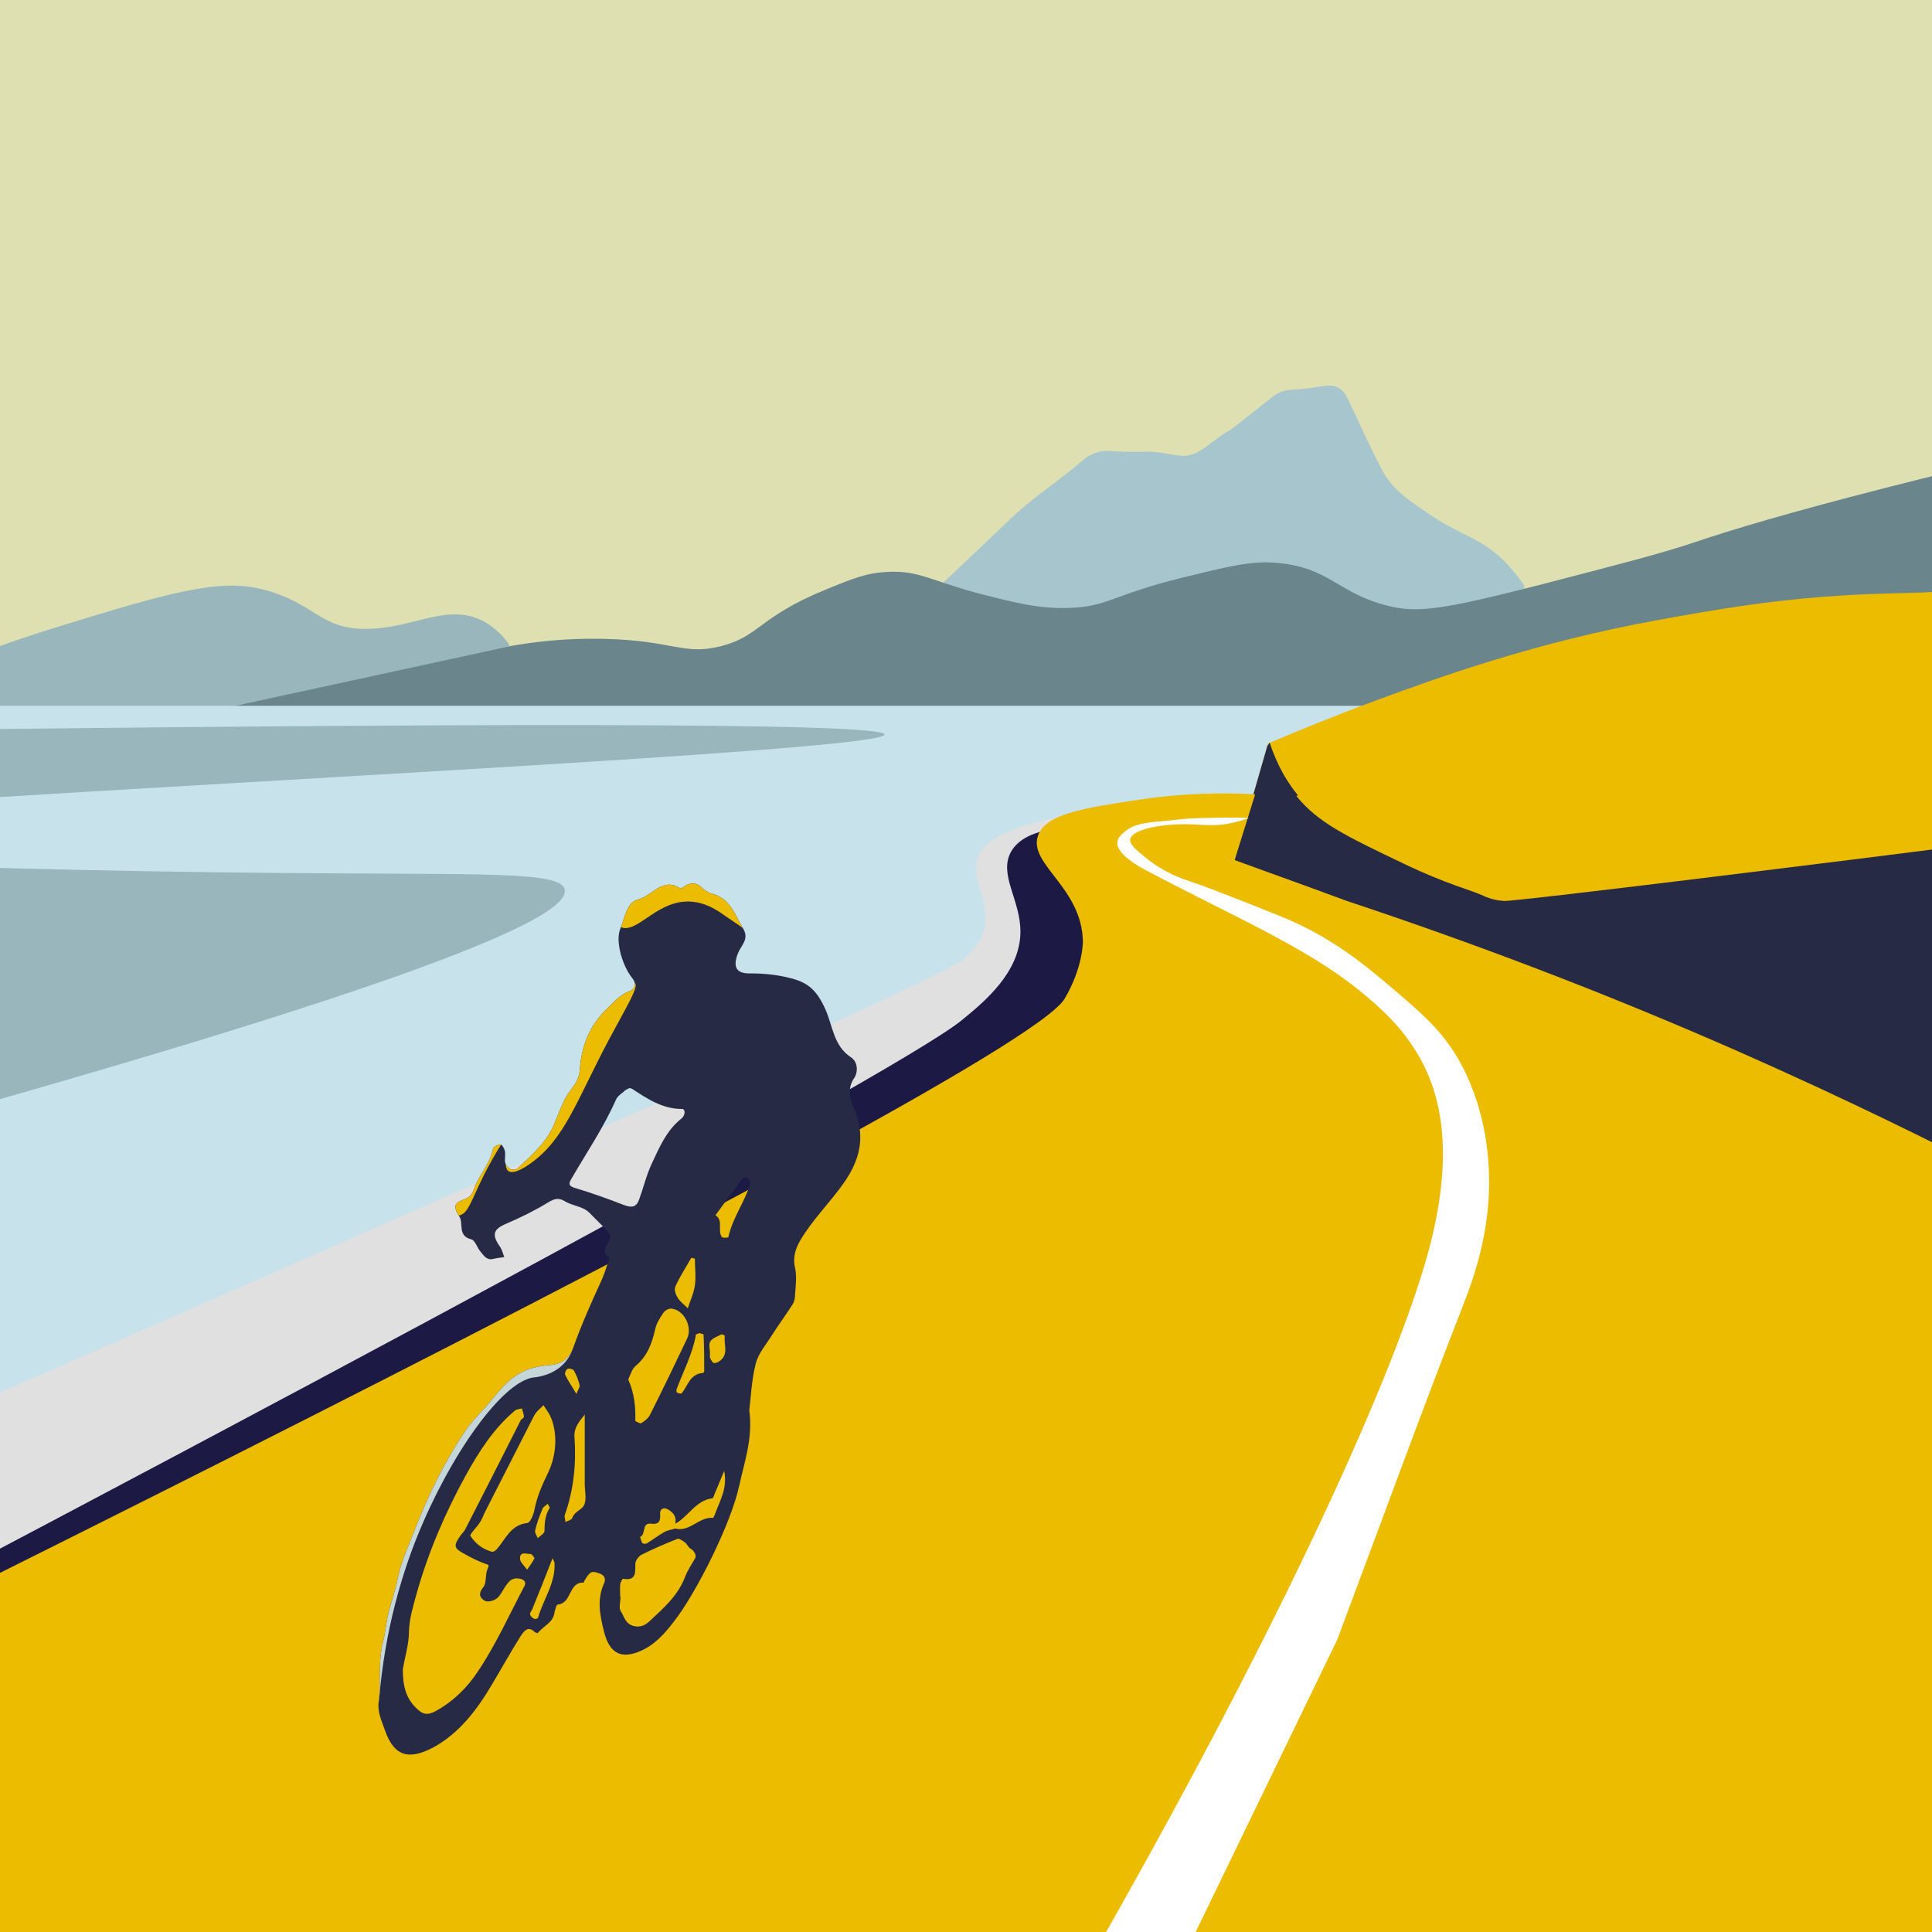
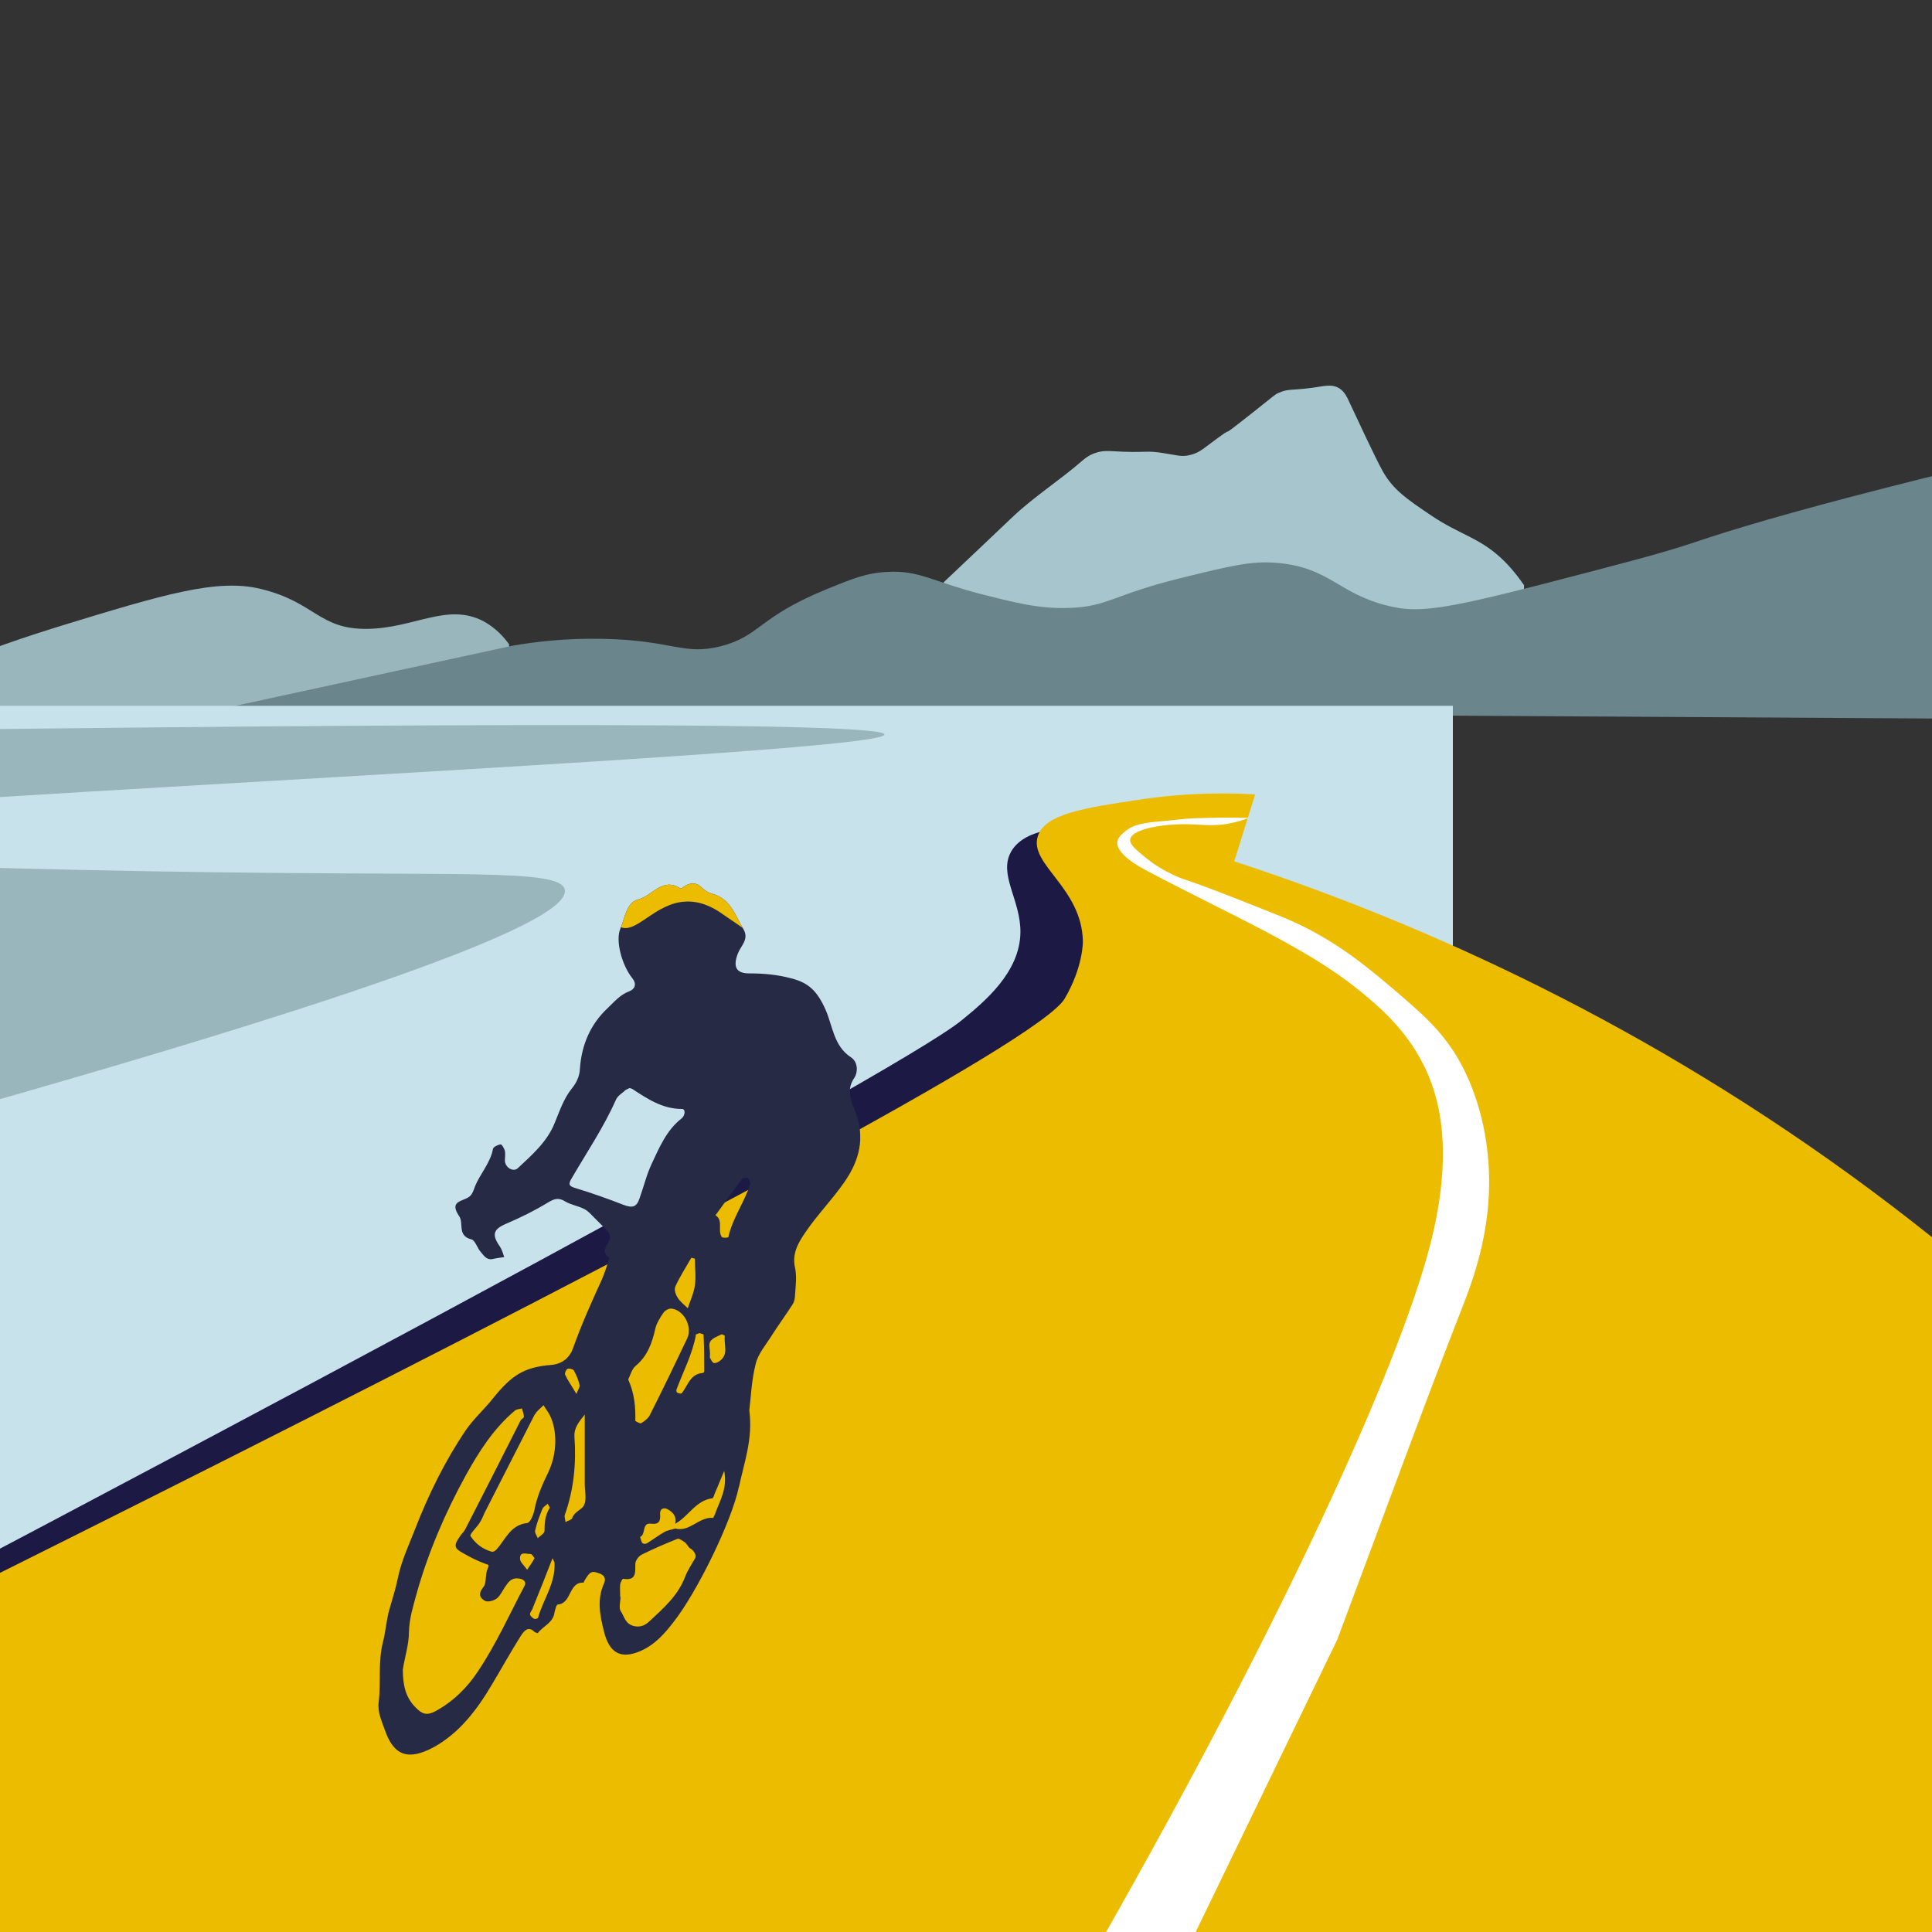
<svg xmlns="http://www.w3.org/2000/svg" width="60" height="60" id="Livello_2" viewBox="0 0 60 60">
  <rect x="0" y="0" width="60" height="60" fill="#333333" stroke="none" />
  <defs>
    <style>
      .cls-1 {
        fill: none;
      }

      .cls-2 {
        fill: #e0e0e0;
      }

      .cls-3 {
        fill: #262a45;
      }

      .cls-4 {
        fill: #c8e2ec;
      }

      .cls-5 {
        fill: #dfe0b1;
      }

      .cls-6 {
        fill: #ebbc00;
      }

      .cls-7 {
        clip-path: url(#clippath-1);
      }

      .cls-8 {
        clip-path: url(#clippath-3);
      }

      .cls-9 {
        clip-path: url(#clippath-2);
      }

      .cls-10 {
        fill: #a6c5cc;
      }

      .cls-11 {
        fill: #fff;
      }

      .cls-12 {
        fill: #99b6bd;
      }

      .cls-13 {
        fill: #6a858b;
      }

      .cls-14 {
        fill: #1d1945;
      }

      .cls-15 {
        clip-path: url(#clippath);
      }

      .cls-16 {
        fill: #c5d6d9;
      }
    </style>
    <clipPath id="clippath">
      <rect class="cls-1" width="60" height="60" />
    </clipPath>
    <clipPath id="clippath-1">
      <rect class="cls-1" x="-10.53" y="-7.1" width="82.94" height="82.94" />
    </clipPath>
    <clipPath id="clippath-2">
-       <path class="cls-6" d="M61.5,39.67c2.83,2.61,5.9,5.83,8.93,9.71,5.02,6.44,8.33,12.7,10.52,17.79,4.91-.12,9.82-.25,14.74-.37V5.12c-6.59.31-11.44,1.79-14.58,3.05-2.98,1.19-7.61,3.45-10.88,5.44-1.36.83-2.77,1.58-4.14,2.38-2.14,1.25-2.85,1.71-4.08,2.06-1.4.41-2.23.33-3.96.4-2.75.11-4.81.49-6.53.8-3.82.69-6.82,1.78-8.78,2.5-1.41.52-2.56,1-3.36,1.34-.35,1.23-.71,2.45-1.06,3.68,3.68,1.61,7.63,3.53,11.77,5.83,4.23,2.35,8.04,4.76,11.41,7.09Z" />
-     </clipPath>
+       </clipPath>
    <clipPath id="clippath-3">
      <path class="cls-3" d="M22.95,46.16c-.23,1.11-1.32,3.31-2.03,4.21-.27.35-.57.7-1.02.9-.62.27-.97.07-1.14-.59-.13-.52-.23-1,0-1.51.04-.08.06-.23-.13-.3-.24-.09-.3-.09-.48.22-.01.02-.02.06-.03.06-.47-.02-.36.65-.8.68-.04,0-.08.16-.1.25-.04.32-.36.42-.52.64,0,0-.08-.02-.1-.04-.21-.21-.34,0-.43.13-.31.49-.59,1-.89,1.5-.46.78-1.01,1.51-1.81,1.95-.78.42-1.24.28-1.52-.54-.09-.26-.23-.54-.19-.86.08-.62-.03-1.25.14-1.89.08-.32.1-.68.2-1.01.09-.32.2-.66.26-.97.11-.53.34-1.01.53-1.5.42-1.08.93-2.12,1.58-3.08.25-.36.57-.64.83-.97.58-.72.96-.98,1.81-1.05.37-.03.59-.24.69-.53.26-.73.57-1.42.89-2.12.1-.22.16-.45.24-.68-.38-.24.11-.49,0-.73-.03-.06-.07-.11-.12-.16-.11-.11-.23-.23-.34-.34-.1-.1-.2-.22-.32-.28-.19-.1-.42-.13-.6-.24-.21-.13-.34-.08-.54.04-.41.25-.84.46-1.28.65-.41.17-.47.34-.2.72.06.09.09.21.13.32-.12.02-.24.03-.36.06-.2.04-.28-.12-.37-.22-.11-.12-.17-.36-.29-.39-.45-.11-.23-.51-.38-.72-.33-.49.12-.45.32-.61.09-.07.13-.2.17-.31.16-.4.48-.73.56-1.17.01-.06.15-.13.24-.14.04,0,.11.13.13.2.02.1,0,.21,0,.31.01.21.26.36.4.23.44-.41.91-.82,1.14-1.39.16-.38.28-.77.55-1.1.12-.15.23-.35.24-.6.05-.73.32-1.38.87-1.89.2-.19.37-.4.65-.51.15-.05.28-.2.1-.42-.31-.39-.53-1.16-.36-1.54.14-.32.18-.81.56-.9.43-.11.74-.7,1.3-.34.03.02.12-.07.18-.1.17-.08.33-.08.48.07.08.08.2.16.31.19.59.15.73.68.99,1.11.18.31-.08.51-.17.74-.17.43-.06.64.38.63.43,0,.84.04,1.26.15.56.14.82.4,1.08.98.22.5.25,1.12.78,1.47.25.16.21.5.12.63-.33.47-.02.87.09,1.26.22.77,0,1.41-.42,2.01-.37.53-.83,1-1.19,1.53-.22.32-.43.66-.33,1.11.06.27.02.57,0,.85,0,.09-.02.2-.07.28-.21.33-.44.64-.65.97-.18.29-.42.56-.5.88-.13.51-.15,1.04-.2,1.45.12.9-.17,1.64-.32,2.38ZM22.15,47.14s.04-.08.06-.13c.14-.4.39-.78.28-1.33-.12.28-.19.47-.28.67-.03.06-.05.18-.09.18-.52.07-.74.57-1.15.79.05-.21-.06-.35-.22-.44-.11-.07-.26-.05-.25.14.02.22-.04.33-.28.3-.3-.04-.15.33-.34.41,0,0,.03.14.07.19.02.03.11.03.14.01.18-.11.36-.25.54-.35.1-.06.22-.07.34-.11.46.12.74-.38,1.19-.33ZM12.92,53.04c.18.18.32.25.59.11.56-.3,1.01-.75,1.33-1.24.56-.83.98-1.77,1.45-2.66.07-.13-.04-.22-.2-.23-.23-.02-.31.13-.41.27-.08.12-.14.26-.25.35-.09.07-.27.12-.36.08-.17-.09-.23-.22-.06-.43.11-.13.05-.39.13-.56.06-.14.04-.13-.08-.17-.22-.08-.44-.19-.65-.31-.32-.17-.33-.25-.11-.56.04-.06.1-.11.14-.18.58-1.13,1.16-2.27,1.73-3.4.02-.04.1-.07.1-.11,0-.09-.04-.17-.06-.26-.07.02-.15.02-.21.06-.66.55-1.12,1.27-1.53,2.01-.65,1.18-1.18,2.42-1.54,3.71-.1.37-.22.75-.23,1.16,0,.39-.13.78-.19,1.17,0,.45.07.86.41,1.19ZM19.4,33.88c-.1.08-.22.16-.27.27-.38.86-.91,1.64-1.38,2.45-.11.18-.08.24.13.3.5.15,1,.33,1.49.52.27.1.4.07.49-.2.13-.36.22-.74.38-1.08.24-.51.46-1.04.92-1.4.12-.09.14-.3.02-.3-.6,0-1.07-.31-1.54-.62-.02-.01-.04-.02-.09-.03-.05.03-.12.05-.17.1ZM16.61,43.92c-.52,1.02-1.04,2.04-1.56,3.06-.05.11-.09.22-.16.32-.09.14-.31.35-.28.4.13.2.32.37.57.46.12.05.15.04.23-.03.29-.31.43-.77.96-.83.1-.01.2-.26.23-.42.08-.41.24-.77.42-1.14.29-.6.29-1.31.06-1.78-.04-.09-.11-.17-.2-.32-.13.13-.22.19-.26.28ZM19.28,50.04c.11.16.13.39.41.46.23.05.37-.05.48-.15.44-.41.89-.8,1.11-1.39.08-.2.2-.38.31-.57.05-.09-.04-.24-.15-.3-.07-.04-.1-.14-.17-.19-.07-.05-.18-.13-.23-.11-.38.15-.75.31-1.11.49-.1.05-.2.19-.2.29,0,.27.03.53-.38.46-.02,0-.08.11-.09.17-.01.13,0,.26,0,.39,0,0,0,0,.01,0,0,.15-.06.35.01.45ZM19.73,44.13s.15.09.18.07c.1-.06.22-.15.27-.25.4-.79.78-1.58,1.16-2.38.17-.36-.09-.88-.48-.93-.08-.01-.2.05-.25.12-.11.16-.22.33-.26.51-.1.44-.24.84-.61,1.15-.12.1-.16.28-.23.42.2.45.23.87.22,1.3ZM17.84,44.62c.06.83-.02,1.64-.3,2.43-.02.06.02.15.02.22.07-.04.19-.07.21-.12.06-.2.29-.26.36-.39.1-.18.03-.45.03-.68v-2.15c-.17.22-.34.4-.32.7ZM23.05,36.61c-.28.37-.55.75-.83,1.13.26.17.05.48.2.68.03.03.19.02.2,0,.13-.6.51-1.09.68-1.66.01-.05-.05-.12-.07-.18-.08,0-.15,0-.17.02ZM21.61,41.47c-.11.59-.39,1.12-.6,1.68-.01.03,0,.09.02.1.04.02.12.04.14.02.19-.23.26-.6.65-.63.02,0,.05-.03.05-.05,0-.38,0-.76-.02-1.14,0-.02-.08-.03-.13-.05-.04.02-.12.04-.12.06ZM20.97,39.97c-.04.09.02.25.08.34.08.12.2.21.31.32.08-.25.19-.48.22-.71.04-.27,0-.55,0-.83-.04-.01-.07-.02-.11-.03-.17.3-.36.59-.5.9ZM16.55,49.94c-.03.07-.09.13-.09.19,0,.05.07.11.12.14.03.02.12,0,.13-.03.16-.57.55-1.08.51-1.71,0-.02-.02-.04-.06-.14-.21.54-.41,1.05-.62,1.56ZM22.06,42.18c.02.06.07.14.11.15.06.01.14-.03.19-.07.28-.21.11-.51.15-.77,0-.01-.08-.06-.1-.05-.12.06-.28.11-.35.22-.06.09-.01.25-.01.37s-.01.11,0,.15ZM16.85,46.85c-.09.22-.18.45-.23.68-.02.07.05.16.08.24.07-.07.21-.15.21-.22,0-.26.02-.49.16-.72.01-.02-.04-.08-.06-.13-.05.05-.13.09-.16.15ZM18,43.01c-.04-.16-.1-.31-.18-.45-.02-.04-.14-.07-.19-.05-.05.02-.1.14-.08.18.07.16.18.31.35.6.06-.15.12-.23.1-.28ZM16.6,48.39s-.08-.13-.12-.13c-.12.01-.34-.1-.33.15,0,.1.12.2.22.34.09-.13.17-.24.23-.36Z" />
    </clipPath>
  </defs>
  <g class="cls-15">
    <g class="cls-7">
      <g>
-         <rect class="cls-5" x="-7.15" y="-2.33" width="75.38" height="25.06" />
        <path class="cls-10" d="M47.32,18.16c-.11-.16-.29-.41-.55-.68-.77-.79-1.4-.84-2.35-1.49-.71-.48-1.15-.77-1.48-1.36-.23-.41-.86-1.77-1.09-2.26-.04-.07-.12-.25-.31-.34-.17-.08-.34-.05-.44-.04-1,.17-1.04.05-1.41.22-.09.04-.09.05-.77.59-1.43,1.13-.2.12-1.46,1.07-.13.1-.28.21-.5.26-.26.07-.43,0-.78-.05-.62-.11-.55,0-1.67-.07-.08,0-.26-.02-.47.05-.23.07-.37.2-.42.24-.71.62-1.52,1.13-2.2,1.78-.48.46-1.15,1.09-2.11,2-.01,1.3-.03,2.61-.04,3.91h18.06v-3.84Z" />
        <path class="cls-12" d="M15.81,20.01c-.15-.21-.41-.51-.8-.72-1.12-.58-2.14.22-3.6.24-1.51.02-1.62-.83-3.31-1.24-1.35-.33-2.99.16-6.22,1.15-3.63,1.12-3.65,1.53-5.05,1.49-.72-.02-1.78-.16-3.13.28-.72.23-1.27.55-1.63.79H15.81v-1.99Z" />
        <path class="cls-13" d="M71.17,12.21c-11.37,2.49-16.24,3.85-18.54,4.63-1.01.34-2.25.66-4.72,1.3-3.18.82-3.9.89-4.78.68-1.58-.38-1.82-1.2-3.48-1.34-.79-.07-1.5.11-2.93.46-2.17.53-2.32.91-3.54.94-.93.03-1.68-.17-2.75-.44-1.49-.39-1.88-.73-2.86-.68-.66.03-1.1.21-1.95.56-2.07.85-2.02,1.44-3.24,1.75-1.16.29-1.47-.18-3.61-.23-1.21-.03-2.2.1-2.84.21-3,.65-6,1.3-8.99,1.95,21.41.13,42.82.25,64.23.38v-10.17Z" />
        <rect class="cls-4" x="-7.22" y="21.92" width="52.34" height="29.98" />
        <path class="cls-12" d="M-7.15,22.73c22.36-.3,34.61-.29,34.62.08.02.69-41.85,2.37-41.83,3.23.01.47,12.47.98,22.95,1.07,6.39.06,8.83-.07,8.95.52.2,1-6.22,3.69-33.9,10.96l-1.39-10.95.96-4.76,9.63-.14Z" />
-         <path class="cls-2" d="M-25.04,54.14c13.97-6.05,53.67-23.29,54.94-24.33.42-.35.59-.74.59-.74.38-.92-.31-1.66-.16-2.32.13-.58.94-1.22,3.77-1.57l.77,2.94-.59,5.89L-7.54,58.28l-16.24,3.64-1.25-7.79Z" />
        <path class="cls-14" d="M-23.76,60.53C6.06,45.04,27.82,33.36,29.86,31.69c.7-.57,1.82-1.49,1.83-2.74.01-1-.69-1.79-.29-2.5.23-.41.72-.58,1.04-.65l2.43,2.32-.59,5.89L3.11,49.24l-26.87,11.3Z" />
        <g>
-           <path class="cls-6" d="M61.5,39.67c2.83,2.61,5.9,5.83,8.93,9.71,5.02,6.44,8.33,12.7,10.52,17.79,4.91-.12,9.82-.25,14.74-.37V5.12c-6.59.31-11.44,1.79-14.58,3.05-2.98,1.19-7.61,3.45-10.88,5.44-1.36.83-2.77,1.58-4.14,2.38-2.14,1.25-2.85,1.71-4.08,2.06-1.4.41-2.23.33-3.96.4-2.75.11-4.81.49-6.53.8-3.82.69-6.82,1.78-8.78,2.5-1.41.52-2.56,1-3.36,1.34-.35,1.23-.71,2.45-1.06,3.68,3.68,1.61,7.63,3.53,11.77,5.83,4.23,2.35,8.04,4.76,11.41,7.09Z" />
+           <path class="cls-6" d="M61.5,39.67c2.83,2.61,5.9,5.83,8.93,9.71,5.02,6.44,8.33,12.7,10.52,17.79,4.91-.12,9.82-.25,14.74-.37c-6.59.31-11.44,1.79-14.58,3.05-2.98,1.19-7.61,3.45-10.88,5.44-1.36.83-2.77,1.58-4.14,2.38-2.14,1.25-2.85,1.71-4.08,2.06-1.4.41-2.23.33-3.96.4-2.75.11-4.81.49-6.53.8-3.82.69-6.82,1.78-8.78,2.5-1.41.52-2.56,1-3.36,1.34-.35,1.23-.71,2.45-1.06,3.68,3.68,1.61,7.63,3.53,11.77,5.83,4.23,2.35,8.04,4.76,11.41,7.09Z" />
          <g class="cls-9">
            <path class="cls-3" d="M40.26,24.72c.67.83,1.55,1.25,3.33,2.1,1.33.64,2.07.81,2.48,1,.04.02.19.09.4.13,0,0,.11.02.23.03.35.03,12.11-1.44,13.72-1.65.12-.03.27-.07.42-.15.15-.07.25-.15.26-.16.19-.14,4.55-2.65,14.69-8.44.14-.02.29-.04.43-.05-.11.28-.28.68-.5,1.15-.46.96-.98,1.84-1.31,2.32-.6.86-1.64,1.55-3.72,2.95-.89.6-1.69,1.08-2.64,2.06-.34.35-.6.66-.77.88.51-.19,7.79-2.83,9.87-4,.55-.31.9-.61,1.01-.71.84-.75,1.18-1.53,1.63-2.35.49-.9,1.14-1.7,1.7-2.56.21-.33,2.06-3.14,4.22-6.26.86-1.25,1.07-1.53,1.49-1.88.4-.33,1-.76,3.72-1.83.94-.37,1.51-.57,1.8-.68,1.28-.49,3.06-1.42,5.11-3.39.3,2.93.6,5.86.9,8.79-11.32,10.48-15.27,14.53-16.08,15.74-.21.32-.75,1.26-1.84,1.78-.64.31-1.09.29-2.2.68-.72.26-1.28.53-1.64.72.76,0,1.52-.01,2.28-.02.1.27.21.63.26,1.05.09.79-.08,1.44-.21,1.83,1.24.2,2.24.08,2.86-.04.33-.06,1.06-.35,2.5-.91.56-.22.95-.38,1.31-.77.37-.4.53-.85.61-1.15.84-.01,1.45-.02,1.95-.01.11,0,.31,0,.56-.05.43-.09.71-.27.94-.42.11-.07.75-.35,2.03-.91.13-.06.44-.19.86-.21.03,0,.06,0,.08,0,.02.01.04.03.08.06.83.66.88,1.88.9,2.28.09,1.67.56,3.3.84,4.95.35,2.09.69,3.47.84,4.05.21.82.41,1.5.56,1.98.33,8.47.65,16.93.98,25.4l-17.93,2.04c-7.04-17.45-9.25-22.21-9.87-23.05-.69-.92-1-2.09-1.68-3.02,0,0-.29-.39-.18-.52.03-.04.09-.07.09-.07s.05-.02.11-.03c.49-.03,1.58,1.4,1.58,1.4.39.51.85.96,1.23,1.48.77,1.06,2.52,2.86,5.99,6.42,2.92,3,4.02,4.05,4.13,3.95.01-.01,0-.04,0-.05-.24-1.33-10.98-12.58-10.98-12.58-1.77-1.85-3.89-3.42-5.32-5.54-.1-.15-.6-.94-1.55-1.57h0c-2.73-1.43-5.67-2.86-8.82-4.25-4.27-1.88-8.35-3.41-12.17-4.68l-4.53-1.65,2.13-3.27c.13.39.37,1.02.88,1.64Z" />
          </g>
        </g>
        <path class="cls-6" d="M-23.76,60.53c8.24-4,55.25-26.88,56.82-29.51.58-.98.57-1.78.57-1.78-.03-1.68-1.68-2.39-1.4-3.27.22-.7,1.47-.88,3.11-1.13,1.51-.23,2.77-.22,3.64-.17l-.65,2.08c5.26,1.72,12.12,4.65,19.16,9.76,13.54,9.83,20.14,22.22,23.05,28.8l-104.3-.53v-4.26Z" />
        <path class="cls-11" d="M38.77,25.4c-.67-.02-1.22,0-1.62.01-.17,0-.45.03-1.03.09-.58.05-.91.09-1.19.33-.11.09-.21.18-.23.31-.05.38.68.78.97.93,2.53,1.34,4.88,2.34,6.52,3.67.6.49,1.44,1.18,2.02,2.33.45.9.99,2.58.19,5.65-.99,3.77-4.55,11.6-10.14,21.44l-2.95,5.25,3.15.11,7.07-14.6c1.53-4.09,2.78-7.51,3.88-10.31.33-.86,1.02-2.6.79-4.79-.17-1.66-.79-2.72-.94-2.98-.53-.88-1.11-1.37-2.02-2.15-.83-.7-1.9-1.61-3.51-2.25-2.46-.99-2.92-1.12-2.92-1.12,0,0-.63-.19-1.25-.7-.28-.23-.49-.4-.46-.56.07-.34,1.14-.49,1.89-.46.34.01.63.06,1.1-.01.3-.05.54-.13.7-.19Z" />
        <g>
          <path class="cls-3" d="M22.95,46.16c-.23,1.11-1.32,3.31-2.03,4.21-.27.35-.57.7-1.02.9-.62.27-.97.07-1.14-.59-.13-.52-.23-1,0-1.51.04-.08.06-.23-.13-.3-.24-.09-.3-.09-.48.22-.01.02-.02.06-.03.06-.47-.02-.36.65-.8.68-.04,0-.08.16-.1.25-.04.32-.36.42-.52.64,0,0-.08-.02-.1-.04-.21-.21-.34,0-.43.13-.31.49-.59,1-.89,1.5-.46.78-1.01,1.51-1.81,1.95-.78.42-1.24.28-1.52-.54-.09-.26-.23-.54-.19-.86.08-.62-.03-1.25.14-1.89.08-.32.1-.68.2-1.01.09-.32.2-.66.26-.97.11-.53.34-1.01.53-1.5.42-1.08.93-2.12,1.58-3.08.25-.36.57-.64.83-.97.58-.72.96-.98,1.81-1.05.37-.03.59-.24.69-.53.26-.73.57-1.42.89-2.12.1-.22.16-.45.24-.68-.38-.24.11-.49,0-.73-.03-.06-.07-.11-.12-.16-.11-.11-.23-.23-.34-.34-.1-.1-.2-.22-.32-.28-.19-.1-.42-.13-.6-.24-.21-.13-.34-.08-.54.04-.41.25-.84.46-1.28.65-.41.17-.47.34-.2.72.06.09.09.21.13.32-.12.02-.24.03-.36.06-.2.04-.28-.12-.37-.22-.11-.12-.17-.36-.29-.39-.45-.11-.23-.51-.38-.72-.33-.49.12-.45.32-.61.09-.07.13-.2.17-.31.16-.4.48-.73.56-1.17.01-.06.15-.13.24-.14.04,0,.11.13.13.2.02.1,0,.21,0,.31.01.21.26.36.4.23.44-.41.91-.82,1.14-1.39.16-.38.28-.77.55-1.1.12-.15.23-.35.24-.6.05-.73.32-1.38.87-1.89.2-.19.37-.4.65-.51.15-.05.28-.2.1-.42-.31-.39-.53-1.16-.36-1.54.14-.32.18-.81.56-.9.43-.11.74-.7,1.3-.34.03.02.12-.07.18-.1.17-.08.33-.08.48.07.08.08.2.16.31.19.59.15.73.68.99,1.11.18.31-.08.51-.17.74-.17.43-.06.64.38.63.43,0,.84.04,1.26.15.56.14.82.4,1.08.98.22.5.25,1.12.78,1.47.25.16.21.5.12.63-.33.47-.02.87.09,1.26.22.77,0,1.41-.42,2.01-.37.53-.83,1-1.19,1.53-.22.32-.43.66-.33,1.11.06.27.02.57,0,.85,0,.09-.02.2-.07.28-.21.33-.44.64-.65.97-.18.29-.42.56-.5.88-.13.51-.15,1.04-.2,1.45.12.9-.17,1.64-.32,2.38ZM22.15,47.14s.04-.08.06-.13c.14-.4.39-.78.28-1.33-.12.28-.19.47-.28.67-.03.06-.05.18-.09.18-.52.07-.74.57-1.15.79.05-.21-.06-.35-.22-.44-.11-.07-.26-.05-.25.14.02.22-.04.33-.28.3-.3-.04-.15.33-.34.41,0,0,.03.14.07.19.02.03.11.03.14.01.18-.11.36-.25.54-.35.1-.06.22-.07.34-.11.46.12.74-.38,1.19-.33ZM12.92,53.04c.18.18.32.25.59.11.56-.3,1.01-.75,1.33-1.24.56-.83.98-1.77,1.45-2.66.07-.13-.04-.22-.2-.23-.23-.02-.31.13-.41.27-.08.12-.14.26-.25.35-.09.07-.27.12-.36.08-.17-.09-.23-.22-.06-.43.11-.13.05-.39.13-.56.06-.14.04-.13-.08-.17-.22-.08-.44-.19-.65-.31-.32-.17-.33-.25-.11-.56.04-.06.1-.11.14-.18.58-1.13,1.16-2.27,1.73-3.4.02-.04.1-.07.1-.11,0-.09-.04-.17-.06-.26-.07.02-.15.02-.21.06-.66.55-1.12,1.27-1.53,2.01-.65,1.18-1.18,2.42-1.54,3.71-.1.37-.22.75-.23,1.16,0,.39-.13.78-.19,1.17,0,.45.07.86.41,1.19ZM19.4,33.88c-.1.08-.22.16-.27.27-.38.86-.91,1.64-1.38,2.45-.11.18-.08.24.13.3.5.15,1,.33,1.49.52.27.1.4.07.49-.2.13-.36.22-.74.38-1.08.24-.51.46-1.04.92-1.4.12-.09.14-.3.02-.3-.6,0-1.07-.31-1.54-.62-.02-.01-.04-.02-.09-.03-.05.03-.12.05-.17.1ZM16.61,43.92c-.52,1.02-1.04,2.04-1.56,3.06-.05.11-.09.22-.16.32-.09.14-.31.35-.28.4.13.2.32.37.57.46.12.05.15.04.23-.03.29-.31.43-.77.96-.83.1-.01.2-.26.23-.42.08-.41.24-.77.42-1.14.29-.6.29-1.31.06-1.78-.04-.09-.11-.17-.2-.32-.13.13-.22.19-.26.28ZM19.28,50.04c.11.16.13.39.41.46.23.05.37-.05.48-.15.44-.41.89-.8,1.11-1.39.08-.2.2-.38.31-.57.05-.09-.04-.24-.15-.3-.07-.04-.1-.14-.17-.19-.07-.05-.18-.13-.23-.11-.38.15-.75.31-1.11.49-.1.05-.2.19-.2.29,0,.27.03.53-.38.46-.02,0-.08.11-.09.17-.01.13,0,.26,0,.39,0,0,0,0,.01,0,0,.15-.06.35.01.45ZM19.73,44.13s.15.09.18.07c.1-.06.22-.15.27-.25.4-.79.78-1.58,1.16-2.38.17-.36-.09-.88-.48-.93-.08-.01-.2.05-.25.12-.11.16-.22.33-.26.51-.1.44-.24.84-.61,1.15-.12.1-.16.28-.23.42.2.45.23.87.22,1.3ZM17.84,44.62c.06.83-.02,1.64-.3,2.43-.02.06.02.15.02.22.07-.04.19-.07.21-.12.06-.2.29-.26.36-.39.1-.18.03-.45.03-.68v-2.15c-.17.22-.34.4-.32.7ZM23.05,36.61c-.28.37-.55.75-.83,1.13.26.17.05.48.2.68.03.03.19.02.2,0,.13-.6.51-1.09.68-1.66.01-.05-.05-.12-.07-.18-.08,0-.15,0-.17.02ZM21.61,41.47c-.11.59-.39,1.12-.6,1.68-.01.03,0,.09.02.1.04.02.12.04.14.02.19-.23.26-.6.65-.63.02,0,.05-.03.05-.05,0-.38,0-.76-.02-1.14,0-.02-.08-.03-.13-.05-.04.02-.12.04-.12.06ZM20.97,39.97c-.04.09.02.25.08.34.08.12.2.21.31.32.08-.25.19-.48.22-.71.04-.27,0-.55,0-.83-.04-.01-.07-.02-.11-.03-.17.3-.36.59-.5.9ZM16.55,49.94c-.03.07-.09.13-.09.19,0,.05.07.11.12.14.03.02.12,0,.13-.03.16-.57.55-1.08.51-1.71,0-.02-.02-.04-.06-.14-.21.54-.41,1.05-.62,1.56ZM22.06,42.18c.02.06.07.14.11.15.06.01.14-.03.19-.07.28-.21.11-.51.15-.77,0-.01-.08-.06-.1-.05-.12.06-.28.11-.35.22-.06.09-.01.25-.01.37s-.01.11,0,.15ZM16.85,46.85c-.09.22-.18.45-.23.68-.02.07.05.16.08.24.07-.07.21-.15.21-.22,0-.26.02-.49.16-.72.01-.02-.04-.08-.06-.13-.05.05-.13.09-.16.15ZM18,43.01c-.04-.16-.1-.31-.18-.45-.02-.04-.14-.07-.19-.05-.05.02-.1.14-.08.18.07.16.18.31.35.6.06-.15.12-.23.1-.28ZM16.6,48.39s-.08-.13-.12-.13c-.12.01-.34-.1-.33.15,0,.1.12.2.22.34.09-.13.17-.24.23-.36Z" />
          <g class="cls-8">
            <path class="cls-6" d="M19.49,27.58l-.51.82c.04.12.12.32.29.39.49.22,1.07-.74,2.01-.79.29-.02.71.05,1.22.43.19.13.39.26.58.4.28.16.56.32.84.49l-.91-1.02-.8-1.51h-2.58l-.15.8Z" />
-             <path class="cls-6" d="M19.72,30.53c.13.11-.29.78-.8,1.74-1.02,1.92-1.38,3.12-2.47,3.88-.44.31-.6.26-.66.22-.25-.18.14-1.06.03-1.1-.09-.04-.43.53-.76,1.16-.44.87-.51,1.26-.81,1.32-.24.05-.53-.13-.66-.34-.37-.59.15-1.87,1.04-2.36.79-.44,1.54-.08,1.79-.5.19-.32-.05-.82-.31-1.23.65-.55,1.92-1.6,3.08-2.52.16-.13.44-.34.53-.27Z" />
-             <path class="cls-16" d="M17.05,41.45l.76.37c-.04.14-.13.36-.31.54-.35.36-.83.41-.94.42-.97.14-2.58,2.4-3.6,4.93-.45,1.12-1.01,2.87-1.19,5.11l-1.67.88,2.2-8.11,3-2.19.62-1.07,1.12-.88Z" />
          </g>
        </g>
      </g>
    </g>
  </g>
</svg>